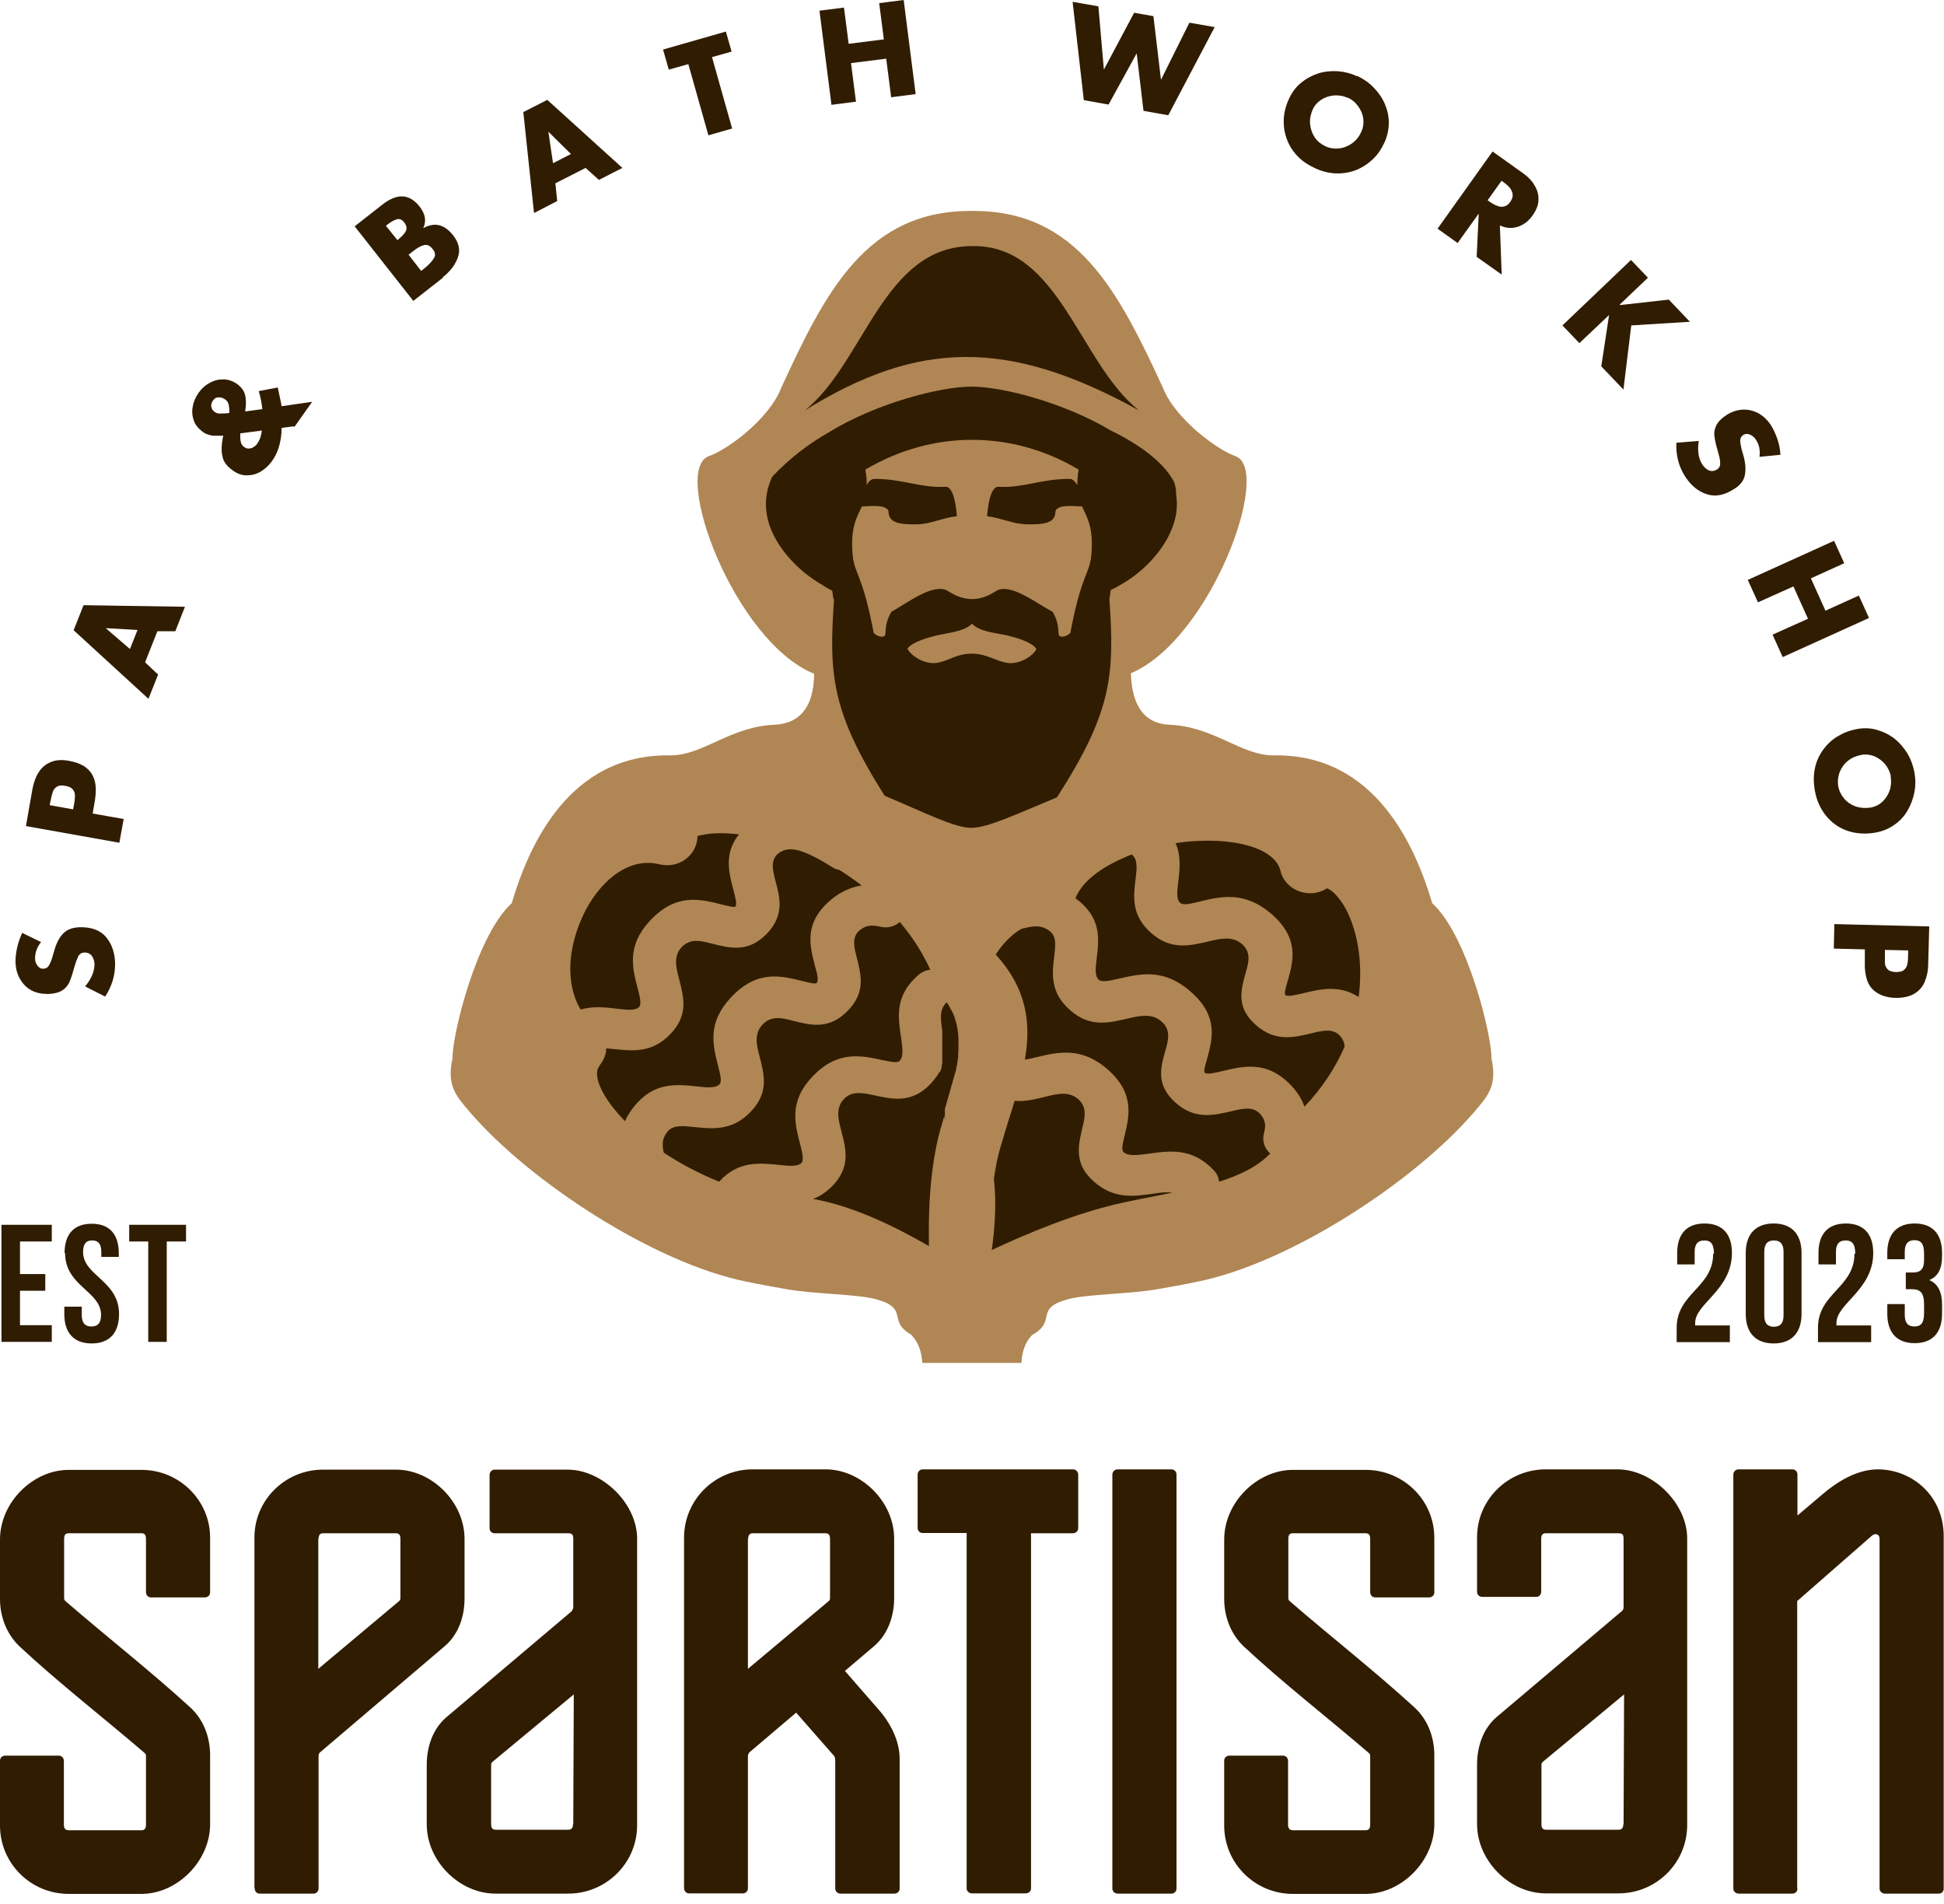
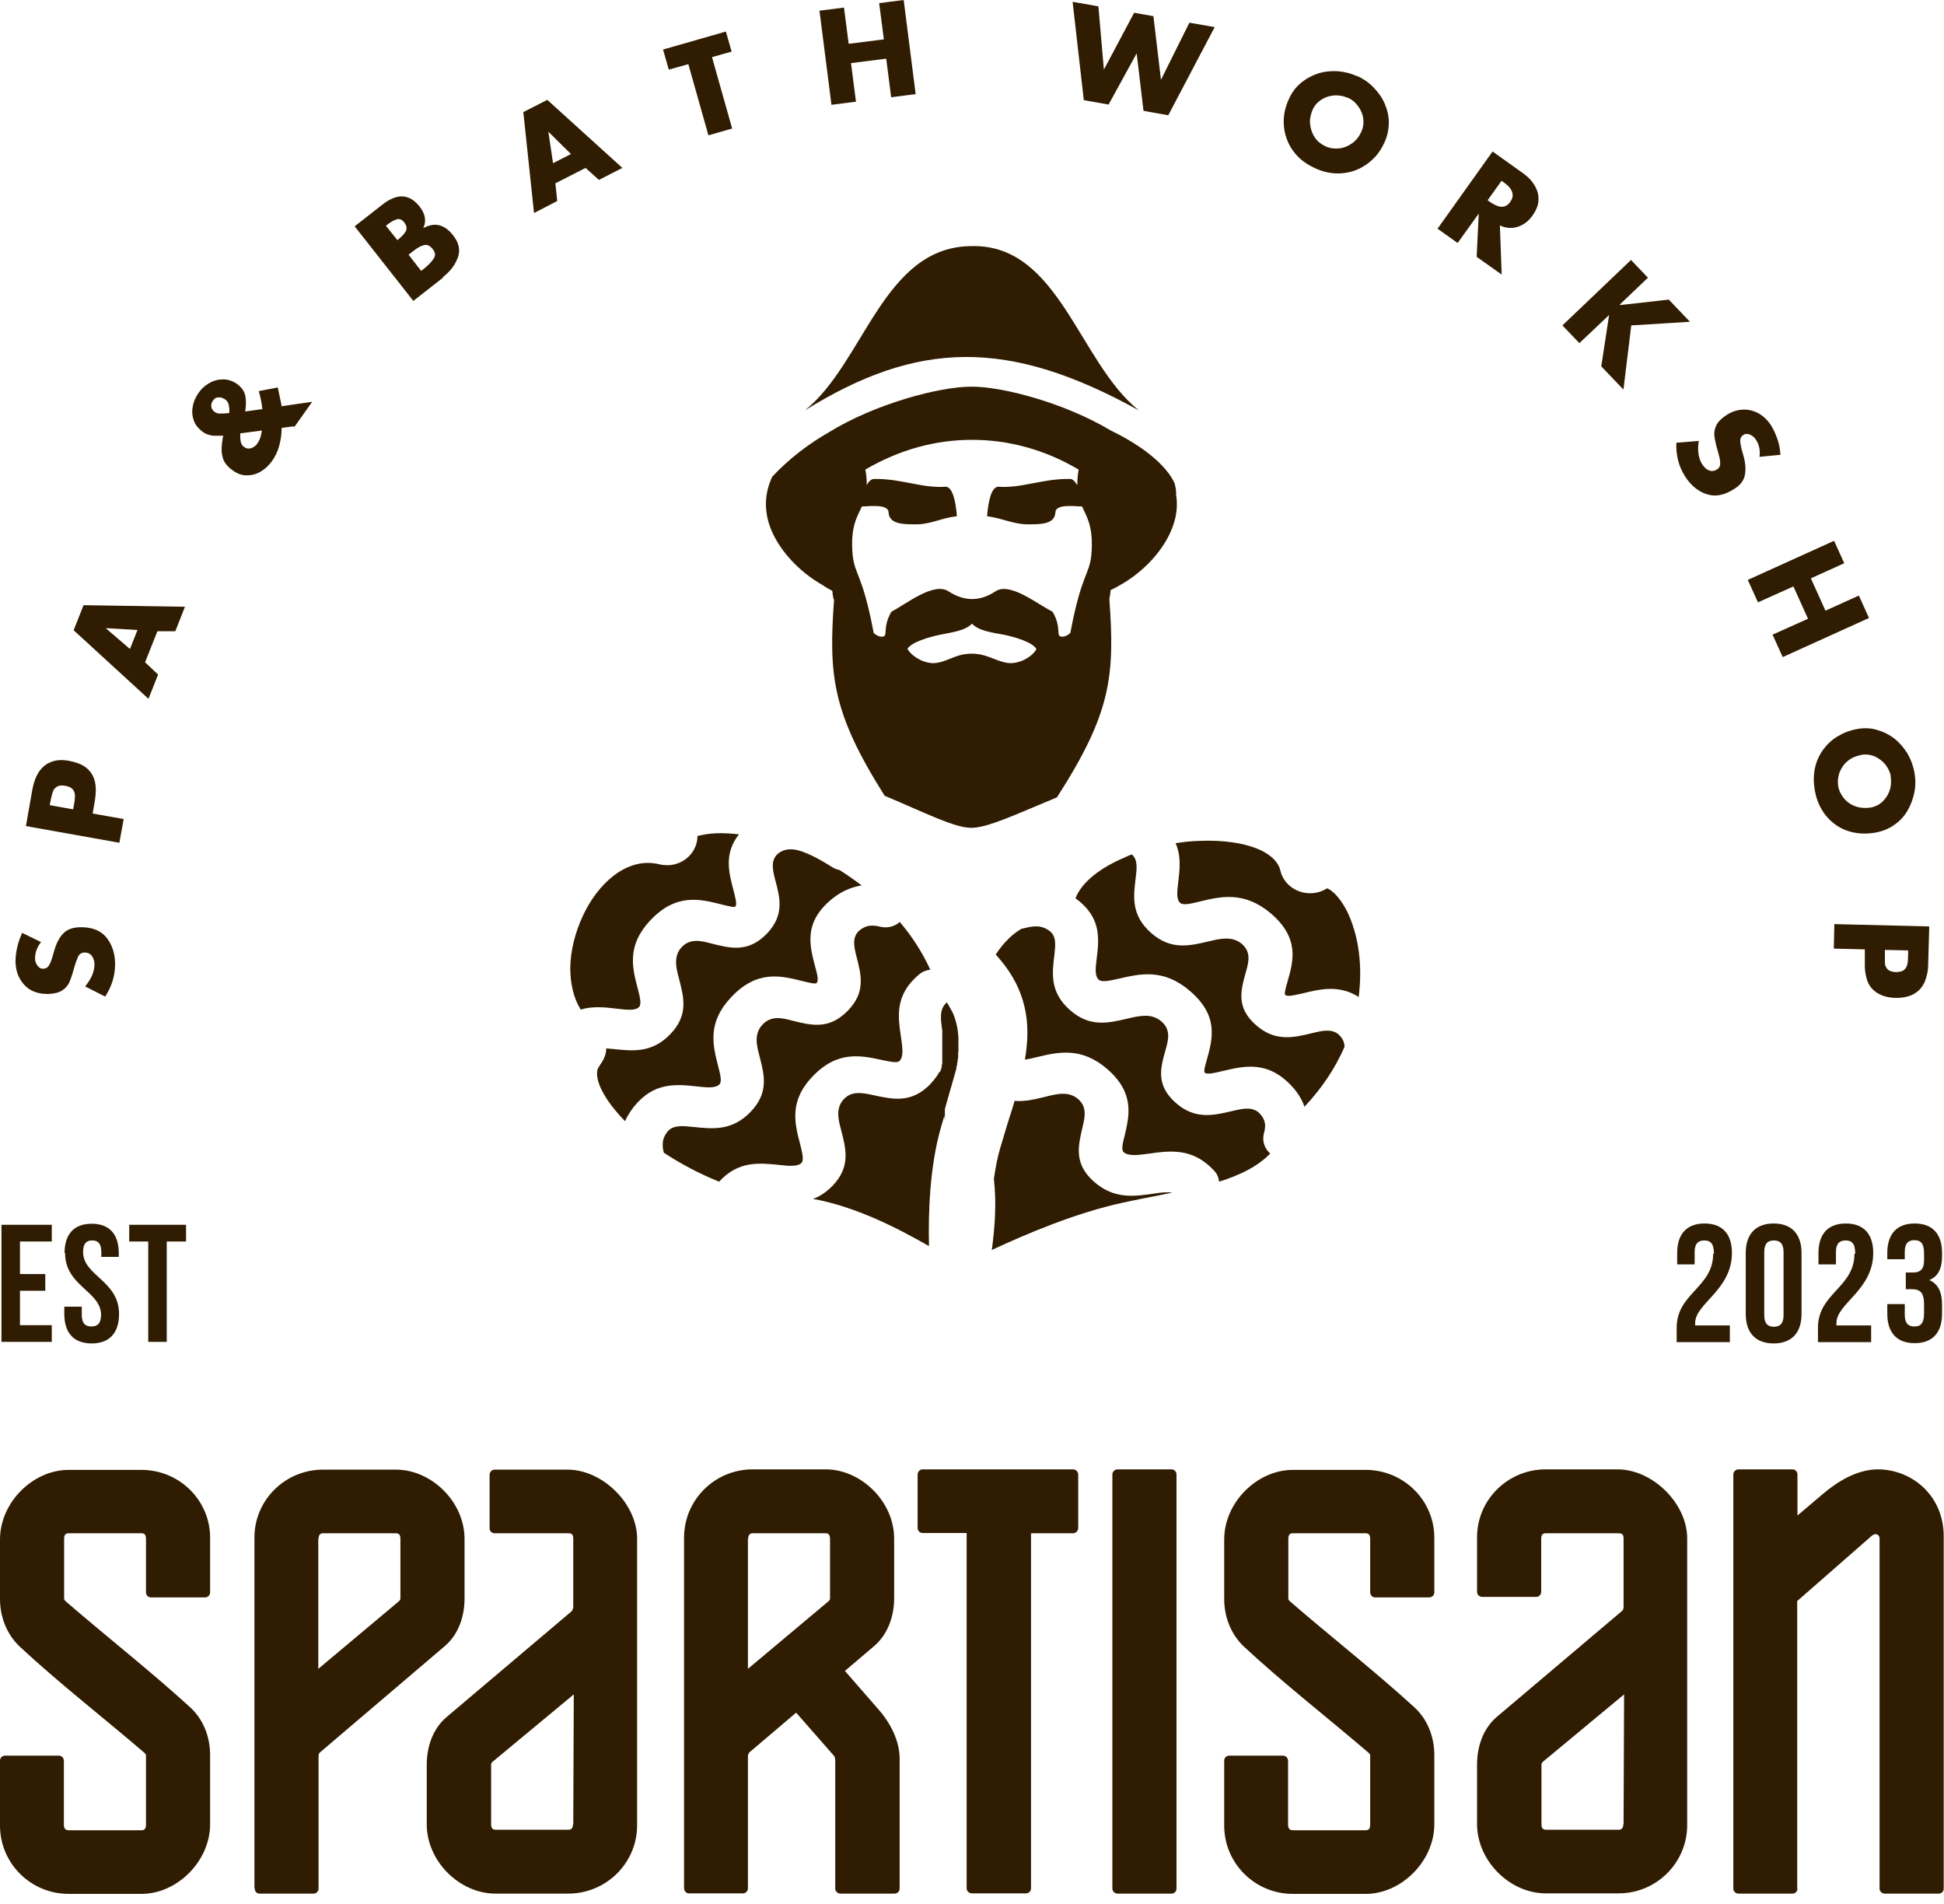
<svg xmlns="http://www.w3.org/2000/svg" width="144" height="141" viewBox="0 0 144 141" fill="none">
-   <path fill-rule="evenodd" clip-rule="evenodd" d="M67.509 98.869C68.05 99.41 68.262 100.124 68.32 100.935H75.658C75.716 100.124 75.909 99.429 76.45 98.869C78.342 97.826 76.566 96.919 79.076 96.224C80.447 95.837 83.711 95.837 85.757 95.471C86.646 95.316 87.631 95.142 88.731 94.91C95.528 93.54 104.701 87.553 109.142 82.417C110.262 81.123 110.919 80.37 110.475 78.362C110.513 76.701 108.698 69.247 106.091 66.891C104.875 62.797 101.94 55.846 94.409 55.942C91.918 55.981 89.948 53.779 86.511 53.664C84.367 53.509 83.826 51.655 83.769 49.859C89.677 47.368 94.312 34.72 91.493 33.774C90.237 33.349 87.051 31.051 86.144 28.715C82.822 21.531 79.771 15.564 72.008 15.622C64.226 15.564 61.175 21.531 57.873 28.715C56.966 31.07 53.799 33.349 52.524 33.774C49.686 34.739 54.359 47.484 60.306 49.898C60.287 51.675 59.746 53.49 57.487 53.664C54.05 53.779 52.08 55.981 49.589 55.942C42.058 55.846 39.123 62.778 37.906 66.891C35.3 69.247 33.484 76.682 33.523 78.362C33.079 80.37 33.735 81.123 34.855 82.417C39.297 87.553 48.469 93.54 55.266 94.91C56.367 95.142 57.371 95.316 58.24 95.471C60.268 95.837 63.531 95.837 64.922 96.224C67.413 96.919 65.655 97.826 67.548 98.869" fill="#B08654" />
  <path fill-rule="evenodd" clip-rule="evenodd" d="M142.523 93.331C142.523 94.026 142.214 94.238 141.712 94.238H141.171V95.474H141.635C142.253 95.474 142.523 95.764 142.523 96.575V97.251C142.523 98.023 142.253 98.236 141.809 98.236C141.365 98.236 141.094 98.004 141.094 97.386V96.575H139.8V97.289C139.8 98.68 140.496 99.471 141.828 99.471C143.16 99.471 143.856 98.68 143.856 97.289V96.613C143.856 95.725 143.585 95.088 142.909 94.798C143.566 94.528 143.856 93.949 143.856 93.022V92.79C143.856 91.4 143.16 90.608 141.828 90.608C140.496 90.608 139.8 91.4 139.8 92.79V93.253H141.094V92.693C141.094 92.076 141.365 91.844 141.809 91.844C142.253 91.844 142.523 92.056 142.523 92.829V93.311V93.331ZM137.367 92.848C137.367 95.358 134.664 95.764 134.664 98.332V99.394H138.603V98.158H136.035C136.035 98.158 136.035 98.042 136.035 97.965C136.035 96.536 138.758 95.532 138.758 92.79C138.758 91.4 138.062 90.608 136.73 90.608C135.398 90.608 134.702 91.4 134.702 92.79V93.64H135.996V92.713C135.996 92.095 136.267 91.863 136.711 91.863C137.155 91.863 137.425 92.076 137.425 92.848H137.367ZM129.315 97.309C129.315 98.699 130.049 99.491 131.381 99.491C132.714 99.491 133.447 98.699 133.447 97.309V92.79C133.447 91.4 132.714 90.608 131.381 90.608C130.049 90.608 129.315 91.4 129.315 92.79V97.309ZM130.686 92.713C130.686 92.095 130.956 91.863 131.4 91.863C131.845 91.863 132.115 92.095 132.115 92.713V97.405C132.115 98.023 131.845 98.255 131.4 98.255C130.956 98.255 130.686 98.023 130.686 97.405V92.713ZM126.901 92.848C126.901 95.358 124.198 95.764 124.198 98.332V99.394H128.137V98.158H125.569C125.569 98.158 125.569 98.042 125.569 97.965C125.569 96.536 128.291 95.532 128.291 92.79C128.291 91.4 127.596 90.608 126.264 90.608C124.931 90.608 124.236 91.4 124.236 92.79V93.64H125.53V92.713C125.53 92.095 125.8 91.863 126.245 91.863C126.689 91.863 126.959 92.076 126.959 92.848H126.901ZM9.552 91.94H10.981V99.375H12.352V91.94H13.781V90.704H9.571V91.94H9.552ZM4.821 92.79C4.821 95.262 7.486 95.609 7.486 97.386C7.486 98.004 7.216 98.236 6.771 98.236C6.327 98.236 6.057 98.004 6.057 97.386V96.768H4.763V97.309C4.763 98.699 5.458 99.491 6.791 99.491C8.123 99.491 8.818 98.699 8.818 97.309C8.818 94.837 6.154 94.489 6.154 92.713C6.154 92.095 6.405 91.863 6.829 91.863C7.254 91.863 7.505 92.095 7.505 92.713V93.08H8.799V92.809C8.799 91.419 8.123 90.627 6.791 90.627C5.458 90.627 4.782 91.419 4.782 92.809L4.821 92.79ZM1.48 91.94H3.836V90.704H0.109V99.375H3.836V98.139H1.48V95.59H3.354V94.354H1.48V91.94Z" fill="#301C00" />
  <path fill-rule="evenodd" clip-rule="evenodd" d="M141.38 70.386L139.623 70.348V70.656C139.623 70.946 139.623 71.178 139.623 71.352C139.642 71.525 139.719 71.68 139.835 71.796C139.951 71.912 140.144 71.97 140.415 71.989C140.685 71.989 140.897 71.95 141.033 71.835C141.168 71.719 141.245 71.583 141.284 71.41C141.322 71.236 141.342 71.004 141.342 70.695V70.386H141.38ZM135.877 68.436L142.906 68.61L142.828 71.41C142.828 71.931 142.713 72.375 142.558 72.742C142.384 73.128 142.114 73.418 141.766 73.611C141.419 73.804 140.975 73.901 140.453 73.901C140.048 73.901 139.681 73.823 139.391 73.708C139.102 73.592 138.851 73.418 138.657 73.206C138.464 72.993 138.329 72.723 138.252 72.414C138.175 72.105 138.117 71.738 138.136 71.352V70.309L135.838 70.251L135.877 68.416V68.436ZM140.067 57.526C140.009 57.178 139.855 56.869 139.642 56.599C139.411 56.328 139.14 56.135 138.831 56C138.522 55.884 138.194 55.846 137.885 55.904C137.499 55.981 137.151 56.116 136.881 56.348C136.591 56.579 136.398 56.869 136.263 57.197C136.147 57.526 136.108 57.873 136.166 58.221C136.224 58.568 136.379 58.877 136.611 59.148C136.842 59.418 137.132 59.611 137.479 59.727C137.827 59.843 138.194 59.862 138.58 59.804C138.889 59.746 139.179 59.611 139.43 59.379C139.681 59.148 139.855 58.877 139.971 58.549C140.086 58.221 140.106 57.873 140.048 57.526H140.067ZM141.805 57.197C141.902 57.699 141.902 58.182 141.805 58.684C141.708 59.167 141.535 59.63 141.284 60.055C141.033 60.48 140.704 60.828 140.299 61.098C139.893 61.388 139.449 61.561 138.928 61.658C138.387 61.755 137.846 61.755 137.344 61.658C136.842 61.561 136.379 61.368 135.973 61.079C135.568 60.789 135.239 60.441 134.969 59.997C134.699 59.553 134.525 59.07 134.428 58.53C134.332 57.97 134.332 57.448 134.428 56.946C134.525 56.444 134.718 56 135.008 55.575C135.297 55.17 135.645 54.822 136.089 54.552C136.533 54.281 137.016 54.088 137.557 53.992C138.059 53.895 138.561 53.914 139.024 54.05C139.507 54.185 139.932 54.397 140.318 54.687C140.704 54.996 141.013 55.363 141.284 55.788C141.535 56.212 141.708 56.676 141.805 57.178V57.197ZM134.139 42.83L135.22 45.225L137.692 44.105L138.445 45.766L132.053 48.662L131.3 47.001L133.926 45.823L132.845 43.429L130.219 44.607L129.466 42.946L135.857 40.05L136.611 41.71L134.139 42.83ZM131.918 33.677L130.335 33.832C130.393 33.349 130.315 32.924 130.064 32.557C129.968 32.403 129.813 32.268 129.639 32.19C129.466 32.113 129.292 32.113 129.137 32.21C128.983 32.306 128.906 32.441 128.906 32.615C128.906 32.789 128.944 33.001 129.002 33.252L129.137 33.716C129.292 34.257 129.33 34.739 129.253 35.164C129.176 35.589 128.906 35.937 128.462 36.207C127.747 36.67 127.091 36.806 126.473 36.612C125.816 36.419 125.275 35.975 124.831 35.299C124.348 34.546 124.136 33.716 124.175 32.789L125.835 32.654C125.719 33.388 125.816 33.967 126.106 34.411C126.241 34.604 126.395 34.759 126.588 34.836C126.782 34.913 126.975 34.894 127.168 34.778C127.361 34.662 127.438 34.488 127.419 34.257C127.419 34.025 127.342 33.755 127.245 33.407C127.11 32.963 127.033 32.596 126.994 32.306C126.955 32.017 127.013 31.727 127.148 31.476C127.284 31.206 127.535 30.974 127.882 30.742C128.268 30.491 128.674 30.356 129.099 30.337C129.504 30.317 129.891 30.414 130.257 30.607C130.624 30.819 130.933 31.109 131.184 31.495C131.377 31.804 131.532 32.152 131.667 32.538C131.802 32.924 131.86 33.31 131.879 33.658L131.918 33.677ZM120.004 22.593L123.615 22.188L125.179 23.829L120.834 24.099L120.255 28.85L118.613 27.131L119.193 23.327L116.991 25.412L115.736 24.099L120.815 19.252L122.07 20.566L119.984 22.555L120.004 22.593ZM111.217 13.401L110.194 14.83L110.329 14.927C110.522 15.062 110.715 15.178 110.889 15.236C111.063 15.313 111.237 15.332 111.41 15.294C111.584 15.255 111.739 15.139 111.874 14.946C112.009 14.753 112.067 14.579 112.048 14.386C112.028 14.212 111.951 14.058 111.835 13.903C111.719 13.768 111.546 13.614 111.353 13.479L111.217 13.382V13.401ZM111.102 16.703L111.237 20.334L109.383 19.021L109.537 15.815L107.973 17.997L106.486 16.935L110.561 11.219L112.782 12.803C113.168 13.073 113.477 13.382 113.67 13.73C113.882 14.077 113.979 14.425 113.959 14.811C113.959 15.197 113.786 15.583 113.515 15.97C113.322 16.24 113.11 16.452 112.839 16.607C112.588 16.761 112.299 16.858 112.009 16.877C111.719 16.897 111.41 16.839 111.121 16.703H111.102ZM99.805 7.241C99.477 7.087 99.148 7.048 98.801 7.068C98.453 7.106 98.144 7.203 97.855 7.396C97.565 7.589 97.372 7.821 97.237 8.11C97.082 8.477 97.005 8.825 97.044 9.192C97.082 9.559 97.198 9.887 97.391 10.177C97.584 10.466 97.855 10.679 98.183 10.833C98.511 10.988 98.859 11.026 99.206 10.988C99.554 10.949 99.882 10.814 100.172 10.601C100.462 10.389 100.693 10.099 100.848 9.732C100.983 9.443 101.022 9.134 100.983 8.786C100.944 8.458 100.809 8.149 100.597 7.859C100.384 7.57 100.133 7.357 99.805 7.222V7.241ZM100.519 5.619C100.983 5.832 101.388 6.102 101.736 6.469C102.084 6.817 102.373 7.222 102.566 7.666C102.759 8.11 102.875 8.574 102.875 9.076C102.875 9.559 102.779 10.041 102.566 10.524C102.335 11.026 102.045 11.47 101.659 11.818C101.292 12.165 100.867 12.436 100.404 12.61C99.94 12.783 99.457 12.861 98.936 12.841C98.434 12.822 97.913 12.687 97.41 12.455C96.908 12.223 96.464 11.934 96.117 11.567C95.769 11.2 95.499 10.794 95.325 10.312C95.151 9.848 95.074 9.366 95.093 8.844C95.113 8.323 95.248 7.821 95.48 7.319C95.692 6.855 95.981 6.45 96.368 6.141C96.735 5.832 97.159 5.6 97.623 5.446C98.086 5.291 98.569 5.252 99.071 5.272C99.573 5.31 100.056 5.426 100.5 5.639L100.519 5.619ZM81.364 0.483L81.769 5.156L84.009 0.946L85.438 1.197L85.998 5.909L88.103 1.68L89.976 2.008L86.539 8.535L84.704 8.207L84.202 3.978H84.183L82.117 7.743L80.282 7.415L79.452 0.135L81.325 0.463L81.364 0.483ZM62.864 3.244L65.471 2.916L65.124 0.232L66.939 0L67.827 6.971L66.012 7.203L65.645 4.345L63.038 4.673L63.405 7.531L61.59 7.763L60.702 0.792L62.517 0.56L62.864 3.244ZM52.746 4.248L54.233 9.52L52.475 10.022L50.988 4.75L49.54 5.156L49.115 3.669L53.769 2.337L54.194 3.823L52.746 4.229V4.248ZM42.299 11.412L40.619 9.752L40.966 12.088L42.318 11.393L42.299 11.412ZM43.38 12.436L41.14 13.575L41.275 14.888L39.557 15.777L38.765 8.303L40.541 7.396L46.103 12.436L44.365 13.324L43.4 12.455L43.38 12.436ZM28.588 16.723L29.438 17.785L29.593 17.65C29.824 17.457 29.979 17.283 30.075 17.09C30.153 16.916 30.114 16.703 29.959 16.491C29.786 16.259 29.593 16.182 29.399 16.24C29.206 16.298 28.975 16.414 28.704 16.626L28.608 16.703L28.588 16.723ZM32.837 20.546L30.616 22.284L26.271 16.761L28.318 15.159C29.419 14.29 30.326 14.348 31.079 15.294C31.504 15.835 31.601 16.375 31.35 16.897C31.775 16.665 32.18 16.588 32.547 16.684C32.914 16.781 33.261 17.032 33.571 17.437C33.995 17.978 34.111 18.519 33.918 19.059C33.725 19.6 33.358 20.102 32.779 20.546H32.837ZM30.268 18.866L31.195 20.063L31.369 19.928C31.717 19.658 31.968 19.388 32.122 19.156C32.277 18.924 32.257 18.692 32.045 18.441C31.852 18.19 31.64 18.094 31.408 18.152C31.176 18.21 30.925 18.345 30.635 18.577L30.384 18.77L30.23 18.886L30.268 18.866ZM21.753 31.572L20.864 31.688C20.845 32.692 20.613 33.503 20.15 34.141C19.918 34.469 19.628 34.739 19.3 34.932C18.972 35.126 18.624 35.203 18.257 35.203C17.89 35.203 17.543 35.068 17.215 34.816C16.809 34.527 16.558 34.199 16.481 33.812C16.384 33.426 16.404 32.982 16.5 32.441L16.539 32.268H16.288C16.095 32.268 15.94 32.268 15.824 32.268C15.708 32.268 15.573 32.229 15.438 32.19C15.284 32.152 15.148 32.075 15.013 31.978C14.704 31.746 14.473 31.476 14.357 31.148C14.241 30.819 14.202 30.472 14.28 30.105C14.337 29.738 14.492 29.41 14.704 29.101C14.917 28.792 15.187 28.541 15.515 28.367C15.844 28.174 16.172 28.096 16.539 28.096C16.886 28.096 17.234 28.212 17.543 28.425C17.871 28.657 18.084 28.946 18.161 29.274C18.238 29.603 18.238 30.008 18.161 30.472L19.435 30.298C19.377 29.776 19.281 29.332 19.165 28.965L20.575 28.695L20.845 29.97V30.085L23.124 29.757L21.811 31.611L21.753 31.572ZM16.983 30.588C17.002 30.375 16.983 30.182 16.944 29.989C16.906 29.796 16.809 29.661 16.655 29.564C16.5 29.468 16.346 29.41 16.172 29.429C15.998 29.429 15.863 29.526 15.766 29.68C15.67 29.815 15.631 29.95 15.65 30.105C15.67 30.259 15.747 30.395 15.882 30.491C15.998 30.588 16.133 30.626 16.288 30.626C16.442 30.626 16.655 30.626 16.964 30.588H16.983ZM19.416 31.881L17.794 32.094C17.794 32.325 17.794 32.538 17.833 32.712C17.871 32.886 17.948 33.021 18.103 33.117C18.219 33.194 18.335 33.233 18.451 33.214C18.566 33.214 18.682 33.175 18.798 33.098C18.914 33.021 19.011 32.943 19.068 32.828C19.262 32.557 19.358 32.248 19.397 31.862L19.416 31.881ZM10.186 46.654L7.83 46.519L9.626 48.063L10.186 46.654ZM11.673 46.712L10.746 49.048L11.711 49.956L10.997 51.752L5.455 46.673L6.188 44.819L13.7 44.935L12.986 46.75H11.673V46.712ZM3.697 59.63L5.416 59.939L5.474 59.63C5.532 59.341 5.551 59.109 5.551 58.935C5.551 58.761 5.513 58.607 5.397 58.472C5.3 58.337 5.107 58.24 4.856 58.201C4.586 58.143 4.373 58.163 4.219 58.259C4.064 58.356 3.968 58.472 3.91 58.645C3.852 58.819 3.794 59.051 3.736 59.341L3.678 59.65L3.697 59.63ZM8.834 62.411L1.921 61.175L2.404 58.433C2.5 57.931 2.655 57.506 2.886 57.159C3.118 56.811 3.427 56.56 3.794 56.425C4.18 56.27 4.624 56.251 5.126 56.348C5.532 56.425 5.879 56.541 6.15 56.695C6.42 56.85 6.633 57.062 6.787 57.294C6.942 57.545 7.038 57.815 7.077 58.143C7.115 58.472 7.096 58.819 7.038 59.225L6.864 60.248L9.162 60.654L8.834 62.45V62.411ZM1.612 69.073L3.041 69.768C2.732 70.154 2.597 70.56 2.597 70.985C2.597 71.178 2.655 71.352 2.771 71.506C2.886 71.661 3.022 71.757 3.215 71.738C3.388 71.738 3.524 71.661 3.62 71.506C3.717 71.352 3.794 71.159 3.871 70.908L4.006 70.444C4.161 69.884 4.373 69.459 4.663 69.15C4.953 68.841 5.358 68.687 5.899 68.668C6.748 68.648 7.386 68.88 7.811 69.343C8.255 69.846 8.506 70.521 8.525 71.313C8.544 72.201 8.293 73.032 7.791 73.804L6.304 73.051C6.768 72.491 6.999 71.95 6.999 71.41C6.999 71.178 6.922 70.966 6.806 70.792C6.671 70.618 6.497 70.541 6.266 70.541C6.034 70.541 5.879 70.656 5.783 70.85C5.686 71.062 5.59 71.332 5.493 71.661C5.377 72.105 5.262 72.452 5.146 72.723C5.03 72.993 4.837 73.206 4.586 73.36C4.335 73.514 4.006 73.592 3.562 73.611C3.099 73.611 2.674 73.534 2.326 73.341C1.959 73.148 1.689 72.858 1.477 72.491C1.264 72.124 1.168 71.719 1.148 71.255C1.148 70.888 1.187 70.521 1.284 70.116C1.38 69.71 1.515 69.363 1.67 69.034L1.612 69.073Z" fill="#301C00" />
  <path fill-rule="evenodd" clip-rule="evenodd" d="M10.814 117.893V113.954C10.814 113.741 10.756 113.548 10.486 113.548H5.079C4.808 113.548 4.75 113.741 4.75 113.954V118.337C4.75 118.472 4.77 118.492 4.866 118.588C7.879 121.195 11.161 123.763 14.097 126.448C15.081 127.355 15.564 128.649 15.564 129.981V135.099C15.564 137.821 13.131 140.255 10.486 140.255H5.079C2.279 140.255 0 137.995 0 135.195V130.387C0 130.175 0.174 130.02 0.367 130.02H4.364C4.577 130.02 4.731 130.194 4.731 130.406V135.137C4.731 135.35 4.808 135.543 5.079 135.543H10.486C10.756 135.543 10.814 135.35 10.814 135.137V130.059C10.814 129.924 10.794 129.904 10.698 129.808C7.705 127.239 4.326 124.613 1.468 121.948C0.502 121.041 0 119.747 0 118.415V114.012C0 111.25 2.452 108.856 5.079 108.856H10.486C13.286 108.856 15.583 111.115 15.564 113.915V117.932C15.564 118.144 15.39 118.299 15.178 118.299H11.181C10.968 118.299 10.814 118.125 10.814 117.912M18.866 139.83C18.866 140.061 19.001 140.235 19.233 140.235H23.23C23.443 140.235 23.597 140.061 23.597 139.849V130.078C23.597 129.885 23.655 129.808 23.713 129.769L32.943 121.91C33.967 121.041 34.411 119.708 34.411 118.376V113.973C34.411 111.212 31.959 108.837 29.332 108.837H23.925C21.125 108.837 18.828 111.096 18.847 113.896V139.83H18.866ZM23.597 113.954C23.597 113.741 23.674 113.548 23.925 113.548H29.332C29.603 113.548 29.661 113.741 29.661 113.954V118.337C29.661 118.472 29.641 118.492 29.545 118.588L23.578 123.59V113.973L23.597 113.954ZM42.464 113.954C42.464 113.626 42.367 113.548 42.039 113.548H36.632C36.419 113.548 36.265 113.375 36.265 113.181V109.223C36.265 109.01 36.439 108.837 36.632 108.837H42.039C44.626 108.837 47.194 111.347 47.194 113.954V135.176C47.194 137.976 44.897 140.235 42.097 140.235H36.69C34.063 140.235 31.611 137.86 31.611 135.099V130.696C31.611 129.364 32.055 128.031 33.079 127.162L42.348 119.322C42.348 119.322 42.464 119.148 42.464 119.032V113.954ZM42.444 135.099C42.444 135.311 42.367 135.504 42.116 135.504H36.709C36.439 135.504 36.38 135.311 36.38 135.099V130.715C36.38 130.58 36.4 130.561 36.497 130.464L42.502 125.482L42.464 135.079L42.444 135.099ZM62.604 123.764L65.095 126.621C65.964 127.606 66.64 128.939 66.64 130.232V139.868C66.64 140.081 66.466 140.235 66.254 140.235H62.257C62.044 140.235 61.87 140.061 61.87 139.868V130.368C61.87 130.136 61.793 130.039 61.716 129.962L58.974 126.834L55.517 129.769C55.517 129.769 55.401 129.885 55.401 130.078V139.849C55.401 140.061 55.228 140.216 55.035 140.216H51.037C50.806 140.216 50.67 140.023 50.67 139.81V113.877C50.67 111.077 52.949 108.817 55.749 108.817H61.156C63.782 108.817 66.234 111.192 66.234 113.954V118.357C66.234 119.689 65.771 121.021 64.767 121.89L62.585 123.744L62.604 123.764ZM55.421 113.954C55.421 113.741 55.498 113.548 55.749 113.548H61.156C61.426 113.548 61.484 113.741 61.484 113.954V118.337C61.484 118.472 61.465 118.492 61.368 118.588L55.401 123.59V113.973L55.421 113.954ZM87.148 139.868C87.148 140.081 86.974 140.235 86.781 140.235H82.783C82.571 140.235 82.397 140.061 82.397 139.868V109.204C82.397 108.991 82.571 108.817 82.783 108.817H86.781C86.993 108.817 87.148 108.991 87.148 109.204V139.868ZM101.495 117.893V113.954C101.495 113.741 101.437 113.548 101.167 113.548H95.76C95.49 113.548 95.432 113.741 95.432 113.954V118.337C95.432 118.472 95.451 118.492 95.548 118.588C98.56 121.195 101.843 123.763 104.778 126.448C105.763 127.355 106.246 128.649 106.246 129.981V135.099C106.246 137.821 103.812 140.255 101.167 140.255H95.76C92.96 140.255 90.681 137.995 90.681 135.195V130.387C90.681 130.175 90.855 130.02 91.048 130.02H95.046C95.258 130.02 95.412 130.194 95.412 130.406V135.137C95.412 135.35 95.49 135.543 95.76 135.543H101.167C101.437 135.543 101.495 135.35 101.495 135.137V130.059C101.495 129.924 101.476 129.904 101.379 129.808C98.386 127.239 95.007 124.613 92.149 121.948C91.183 121.041 90.681 119.747 90.681 118.415V114.012C90.681 111.25 93.134 108.856 95.76 108.856H101.167C103.967 108.856 106.265 111.115 106.246 113.915V117.932C106.246 118.144 106.072 118.299 105.859 118.299H101.862C101.649 118.299 101.495 118.125 101.495 117.912V117.893ZM114.163 117.893V113.954C114.163 113.741 114.221 113.548 114.491 113.548H119.84C120.168 113.548 120.265 113.626 120.265 113.954V119.013C120.265 119.129 120.226 119.245 120.149 119.303L110.88 127.143C109.857 128.012 109.412 129.344 109.412 130.677V135.079C109.412 137.841 111.865 140.216 114.491 140.216H119.898C122.698 140.216 124.977 137.957 124.977 135.157V113.935C124.977 111.328 122.408 108.817 119.821 108.817H114.491C111.691 108.817 109.393 111.077 109.412 113.877V117.893C109.412 118.106 109.586 118.26 109.799 118.26H113.796C114.008 118.26 114.163 118.086 114.163 117.874V117.893ZM120.246 135.099C120.246 135.311 120.168 135.504 119.917 135.504H114.51C114.24 135.504 114.182 135.311 114.182 135.099V130.715C114.182 130.58 114.201 130.561 114.298 130.464L120.303 125.482L120.265 135.079L120.246 135.099ZM133.145 139.868C133.145 140.081 132.971 140.235 132.778 140.235H128.781C128.568 140.235 128.395 140.061 128.395 139.868V109.204C128.395 108.991 128.568 108.817 128.781 108.817H132.778C132.99 108.817 133.145 108.991 133.145 109.204V112.235L135.037 110.632C136.408 109.474 137.799 108.798 139.189 108.817C141.738 108.875 143.978 110.845 143.978 113.761V139.868C143.978 140.081 143.823 140.235 143.611 140.235H139.614C139.401 140.235 139.228 140.061 139.228 139.868V113.954C139.228 113.626 138.918 113.51 138.667 113.722L133.126 118.569V139.868H133.145ZM76.372 113.529V139.849C76.372 140.061 76.199 140.216 75.986 140.216H71.989C71.776 140.216 71.603 140.042 71.603 139.849V113.529H68.339C68.127 113.529 67.972 113.355 67.972 113.162V109.204C67.972 108.991 68.146 108.817 68.339 108.817H79.481C79.694 108.817 79.868 108.991 79.868 109.204V113.162C79.868 113.375 79.694 113.548 79.481 113.548H76.353L76.372 113.529Z" fill="#301C00" />
-   <path fill-rule="evenodd" clip-rule="evenodd" d="M67.21 48.06C67.5 47.558 68.832 47.172 69.585 47.017C70.493 46.824 71.478 46.728 71.999 46.187C72.501 46.728 73.505 46.844 74.413 47.017C75.166 47.172 76.479 47.558 76.769 48.06C76.556 48.562 75.494 49.257 74.567 49.084C73.621 48.91 73.138 48.427 71.999 48.408C70.841 48.408 70.377 48.91 69.431 49.084C68.504 49.257 67.461 48.543 67.23 48.06M79.279 46.901C80.11 42.46 80.708 42.576 80.843 41.07C81.017 39.042 80.515 38.308 80.148 37.497C79.994 37.555 78.198 37.227 78.178 37.941C78.14 38.849 77.039 38.83 76.112 38.83C75.07 38.83 74.22 38.366 73.119 38.231C73.158 37.652 73.332 36.011 73.969 36.049C75.726 36.165 77.252 35.431 79.279 35.47C79.472 35.47 79.646 35.682 79.801 35.933C79.801 35.605 79.82 35.238 79.897 34.775C77.387 33.288 74.703 32.573 71.999 32.573C69.315 32.573 66.631 33.288 64.101 34.775C64.178 35.219 64.217 35.605 64.198 35.933C64.333 35.663 64.526 35.489 64.719 35.47C66.747 35.431 68.253 36.165 70.03 36.049C70.667 36.011 70.841 37.652 70.879 38.231C69.778 38.347 68.929 38.83 67.886 38.83C66.978 38.83 65.859 38.849 65.82 37.941C65.801 37.227 63.985 37.555 63.85 37.497C63.483 38.289 62.981 39.023 63.155 41.05C63.29 42.576 63.889 42.46 64.719 46.882C64.912 47.056 65.125 47.153 65.318 47.153C65.859 47.153 65.299 46.554 66.032 45.299C67.172 44.7 69.18 43.078 70.261 43.793C71.42 44.546 72.579 44.565 73.737 43.793C74.819 43.078 76.827 44.739 77.966 45.299C78.7 46.554 78.14 47.153 78.681 47.153C78.874 47.153 79.086 47.056 79.279 46.882V46.901ZM100.636 73.878C100.791 72.7 100.791 71.561 100.656 70.518C100.579 69.919 100.463 69.359 100.308 68.857C99.98 67.718 99.478 66.811 98.918 66.231C98.686 65.999 98.474 65.845 98.3 65.787C97.315 66.424 95.963 66.212 95.23 65.285C95.037 65.034 94.901 64.764 94.843 64.474C94.689 63.837 94.168 63.354 93.434 62.987C92.256 62.427 90.595 62.195 88.819 62.273C88.239 62.292 87.66 62.35 87.081 62.446C87.505 63.393 87.39 64.397 87.274 65.362C87.197 65.999 87.119 66.617 87.428 66.868C87.641 67.061 88.22 66.926 88.838 66.772C90.421 66.386 92.14 65.98 94.11 67.621C96.292 69.475 95.809 71.175 95.365 72.719C95.23 73.183 95.114 73.608 95.21 73.685C95.384 73.84 95.925 73.685 96.485 73.569C97.817 73.241 99.208 72.913 100.656 73.84L100.636 73.878ZM96.62 81.969C97.972 80.54 98.937 79.034 99.594 77.528C99.594 77.238 99.478 76.948 99.246 76.697C98.725 76.137 97.952 76.331 97.219 76.504C95.809 76.852 94.457 77.161 93.047 75.925C91.541 74.612 91.908 73.337 92.294 71.966C92.487 71.271 92.7 70.518 91.985 69.9C91.271 69.302 90.383 69.514 89.572 69.707C88.104 70.055 86.733 70.383 85.265 69.089C83.779 67.776 83.952 66.405 84.126 65.015C84.203 64.339 84.3 63.663 83.837 63.277C83.663 63.335 83.489 63.412 83.334 63.489C81.558 64.242 80.148 65.285 79.665 66.521C81.597 67.93 81.423 69.495 81.23 71.04C81.152 71.677 81.075 72.295 81.403 72.565C81.635 72.758 82.214 72.623 82.832 72.488C84.416 72.121 86.154 71.696 88.104 73.357C90.305 75.21 89.823 76.929 89.398 78.474C89.263 78.937 89.147 79.362 89.243 79.439C89.417 79.594 89.977 79.459 90.537 79.324C92.178 78.937 93.916 78.513 95.712 80.463C96.137 80.926 96.446 81.428 96.62 81.95V81.969ZM75.166 81.506C75.012 82.008 74.857 82.529 74.683 83.05C74.49 83.707 74.278 84.364 74.085 85.04C73.872 85.754 73.737 86.526 73.621 87.299C73.834 89.153 73.679 91.006 73.467 92.57C76.074 91.354 79.723 89.809 83.219 89.056C84.03 88.882 84.879 88.708 85.71 88.554C86.096 88.477 86.463 88.4 86.83 88.322C86.405 88.264 85.922 88.322 85.439 88.4C83.972 88.612 82.523 88.805 81.056 87.531C79.53 86.198 79.859 84.885 80.187 83.475C80.361 82.761 80.534 81.988 79.878 81.409C79.183 80.791 78.294 81.004 77.464 81.216C76.672 81.409 75.9 81.602 75.127 81.525L75.166 81.506ZM75.707 68.761C75.012 69.147 74.336 69.804 73.757 70.692C76.074 73.222 76.383 75.77 75.919 78.474C76.17 78.435 76.46 78.377 76.75 78.3C78.352 77.914 80.11 77.489 82.06 79.208C84.049 80.965 83.663 82.606 83.296 84.151C83.161 84.673 83.045 85.175 83.238 85.329C83.585 85.638 84.3 85.541 85.034 85.445C86.675 85.213 88.336 84.981 89.919 86.681C90.151 86.913 90.267 87.202 90.305 87.511C91.831 87.028 93.144 86.41 94.09 85.426C93.665 85.059 93.472 84.48 93.627 83.919C93.704 83.63 93.743 83.359 93.685 83.128C93.646 82.915 93.53 82.703 93.337 82.49C92.816 81.911 92.024 82.104 91.29 82.278C89.881 82.606 88.529 82.935 87.1 81.68C85.594 80.347 85.961 79.092 86.347 77.721C86.54 77.026 86.752 76.253 86.019 75.635C85.304 75.017 84.397 75.23 83.566 75.423C82.099 75.77 80.728 76.099 79.26 74.805C77.773 73.492 77.927 72.121 78.101 70.731C78.178 70.035 78.275 69.321 77.734 68.935C77.445 68.722 77.155 68.626 76.885 68.606C76.576 68.587 76.228 68.645 75.861 68.742C75.803 68.742 75.745 68.78 75.688 68.78L75.707 68.761ZM54.755 61.79C53.732 61.674 52.843 61.674 52.148 61.809L51.665 61.906C51.665 62.871 50.99 63.76 49.966 64.01C49.58 64.107 49.194 64.088 48.846 64.01C47.63 63.702 46.452 64.088 45.467 64.841C44.54 65.555 43.748 66.598 43.188 67.795C42.609 69.031 42.261 70.383 42.242 71.677C42.242 72.816 42.474 73.897 43.014 74.766C43.903 74.496 44.83 74.593 45.757 74.708C46.413 74.786 47.07 74.863 47.34 74.573C47.533 74.361 47.398 73.82 47.243 73.222C46.838 71.696 46.413 70.055 48.132 68.201C50.063 66.115 51.859 66.579 53.461 66.984C53.944 67.1 54.388 67.216 54.465 67.139C54.62 66.984 54.465 66.463 54.33 65.922C53.983 64.609 53.616 63.219 54.736 61.79H54.755ZM49.174 85.368C50.41 86.179 51.781 86.913 53.268 87.511C54.697 85.947 56.242 86.121 57.767 86.275C58.424 86.353 59.081 86.41 59.37 86.121C59.563 85.908 59.428 85.348 59.274 84.75C58.868 83.205 58.424 81.544 60.22 79.691C62.054 77.779 63.792 78.165 65.395 78.513C65.955 78.628 66.477 78.744 66.631 78.57C66.959 78.242 66.843 77.547 66.747 76.852C66.515 75.288 66.264 73.704 68.06 72.179C68.311 71.966 68.601 71.85 68.91 71.812C68.311 70.499 67.538 69.321 66.65 68.278C66.264 68.626 65.723 68.761 65.183 68.626C64.893 68.548 64.603 68.529 64.352 68.568C64.14 68.606 63.908 68.703 63.676 68.896C63.078 69.398 63.271 70.151 63.445 70.846C63.792 72.198 64.14 73.473 62.807 74.844C61.417 76.273 60.104 75.944 58.656 75.577C57.922 75.384 57.13 75.191 56.474 75.886C55.837 76.582 56.049 77.431 56.261 78.223C56.628 79.633 56.956 80.926 55.605 82.336C54.234 83.765 52.805 83.611 51.337 83.456C50.603 83.379 49.85 83.302 49.445 83.804C49.232 84.074 49.117 84.344 49.097 84.615C49.078 84.846 49.097 85.097 49.174 85.368ZM70.995 74.631C70.995 74.631 70.918 74.477 70.879 74.419L70.995 74.631ZM71.092 74.844C71.092 74.844 71.034 74.689 70.995 74.631L71.092 74.844ZM69.991 82.993V82.954V82.935V82.896V82.877V82.838V82.819V82.799V82.761V82.722V82.703V82.684V82.645V82.606V82.587V82.568V82.529V82.49V82.471V82.433V82.394V82.375V82.355V82.317V82.297V82.278V82.24V82.201V82.181V82.162V82.124L70.03 81.988L70.068 81.853L70.107 81.718L70.145 81.583L70.184 81.448L70.223 81.313L70.261 81.177L70.3 81.042L70.338 80.907L70.377 80.772L70.416 80.637L70.454 80.501L70.493 80.366L70.532 80.231L70.57 80.096L70.609 79.961L70.647 79.826L70.686 79.691L70.725 79.555L70.763 79.42L70.802 79.285L70.841 79.15V79.015L70.898 78.879V78.744L70.937 78.609V78.474L70.976 78.339V78.204V78.068V77.953L70.995 77.837V77.721V77.605V77.489V77.373V77.257V77.141C70.995 77.064 70.995 76.987 70.995 76.91C70.976 76.311 70.86 75.732 70.647 75.172C70.647 75.172 70.59 75.017 70.551 74.96C70.512 74.882 70.474 74.805 70.435 74.747C70.338 74.573 70.242 74.38 70.107 74.206L70.088 74.264V74.284C69.566 74.747 69.682 75.539 69.798 76.311V76.369V76.427V76.466V76.485V76.524V76.562V76.62V76.678V76.736V76.794V76.852V76.91V76.968V77.006V77.026V77.064V77.122V77.18V77.238V77.277V77.296V77.335V77.354V77.393V77.489V77.547V77.605V77.663V77.721V77.779V77.875V77.933V77.991V78.049V78.107V78.146V78.165V78.204V78.242V78.3V78.358V78.416V78.474V78.532V78.59V78.648V78.686V78.706V78.744V78.802L69.759 78.86V78.918V78.976V79.015H69.74V79.073V79.111L69.721 79.13V79.169H69.701V79.227H69.682V79.285H69.663V79.343H69.624V79.382H69.585V79.42L69.547 79.439L69.508 79.497L69.489 79.555L69.45 79.613L69.412 79.671C69.276 79.864 69.122 80.057 68.929 80.27C67.538 81.718 66.168 81.428 64.681 81.1C63.928 80.946 63.117 80.753 62.518 81.39C61.881 82.046 62.093 82.896 62.305 83.688C62.672 85.097 63.02 86.41 61.668 87.82C61.185 88.303 60.722 88.612 60.22 88.786C63.425 89.365 66.515 90.968 68.813 92.281C68.755 89.77 68.871 86.43 69.682 83.553C69.778 83.244 69.856 82.935 69.952 82.626L69.991 82.993ZM44.424 78.918C44.308 79.053 44.25 79.208 44.231 79.362C44.173 79.922 44.463 80.656 45.003 81.467C45.351 81.988 45.795 82.51 46.297 83.031C46.452 82.684 46.664 82.336 46.934 81.988C48.421 80.115 50.063 80.289 51.685 80.463C52.341 80.54 52.998 80.598 53.288 80.308C53.5 80.096 53.345 79.536 53.191 78.937C52.805 77.412 52.38 75.77 54.118 73.897C56.068 71.793 57.845 72.256 59.467 72.662C59.95 72.777 60.394 72.893 60.49 72.797C60.664 72.623 60.529 72.102 60.374 71.561C59.969 69.997 59.525 68.336 61.572 66.617C62.267 66.038 63.02 65.71 63.792 65.575H63.831C63.29 65.169 62.75 64.783 62.19 64.435C62.016 64.397 61.842 64.339 61.688 64.242C60.915 63.76 59.988 63.219 59.177 62.987C58.617 62.833 58.077 62.852 57.632 63.219C57.053 63.721 57.246 64.455 57.42 65.15C57.787 66.501 58.115 67.776 56.802 69.147C55.412 70.576 54.099 70.228 52.65 69.862C51.916 69.668 51.125 69.475 50.487 70.151C49.87 70.827 50.082 71.677 50.294 72.468C50.661 73.878 51.009 75.172 49.657 76.582C48.286 78.01 46.857 77.837 45.39 77.682C45.235 77.682 45.061 77.644 44.907 77.644C44.907 78.068 44.733 78.474 44.463 78.841L44.424 78.899V78.918ZM84.358 30.391C79.897 26.819 78.449 18.09 71.999 18.226C65.414 18.226 64.043 26.857 59.621 30.391C67.963 25.216 74.664 25.023 84.358 30.391ZM61.784 44.372C61.379 49.972 61.61 52.733 65.53 58.932C68.562 60.206 70.705 61.307 71.941 61.307C73.177 61.307 75.301 60.284 78.294 59.048C82.33 52.772 82.581 50.049 82.176 44.372C82.214 44.14 82.253 43.928 82.272 43.696C82.523 43.58 82.755 43.464 82.968 43.329C84.647 42.402 86.289 40.722 86.907 38.888C87.177 38.115 87.235 37.362 87.119 36.648C87.119 36.59 87.119 36.532 87.119 36.474C87.119 36.242 87.061 36.011 87.003 35.779C86.385 34.446 84.667 33.037 82.272 31.878C78.854 29.831 74.22 28.615 71.941 28.634C69.624 28.634 64.835 29.889 61.398 32.013C59.911 32.863 58.482 33.944 57.208 35.296C56.686 36.397 56.57 37.594 56.995 38.888C57.632 40.742 59.254 42.383 60.934 43.329C61.147 43.484 61.398 43.619 61.649 43.754C61.668 43.966 61.707 44.179 61.745 44.391L61.784 44.372Z" fill="#301C00" />
+   <path fill-rule="evenodd" clip-rule="evenodd" d="M67.21 48.06C67.5 47.558 68.832 47.172 69.585 47.017C70.493 46.824 71.478 46.728 71.999 46.187C72.501 46.728 73.505 46.844 74.413 47.017C75.166 47.172 76.479 47.558 76.769 48.06C76.556 48.562 75.494 49.257 74.567 49.084C73.621 48.91 73.138 48.427 71.999 48.408C70.841 48.408 70.377 48.91 69.431 49.084C68.504 49.257 67.461 48.543 67.23 48.06M79.279 46.901C80.11 42.46 80.708 42.576 80.843 41.07C81.017 39.042 80.515 38.308 80.148 37.497C79.994 37.555 78.198 37.227 78.178 37.941C78.14 38.849 77.039 38.83 76.112 38.83C75.07 38.83 74.22 38.366 73.119 38.231C73.158 37.652 73.332 36.011 73.969 36.049C75.726 36.165 77.252 35.431 79.279 35.47C79.472 35.47 79.646 35.682 79.801 35.933C79.801 35.605 79.82 35.238 79.897 34.775C77.387 33.288 74.703 32.573 71.999 32.573C69.315 32.573 66.631 33.288 64.101 34.775C64.178 35.219 64.217 35.605 64.198 35.933C64.333 35.663 64.526 35.489 64.719 35.47C66.747 35.431 68.253 36.165 70.03 36.049C70.667 36.011 70.841 37.652 70.879 38.231C69.778 38.347 68.929 38.83 67.886 38.83C66.978 38.83 65.859 38.849 65.82 37.941C65.801 37.227 63.985 37.555 63.85 37.497C63.483 38.289 62.981 39.023 63.155 41.05C63.29 42.576 63.889 42.46 64.719 46.882C64.912 47.056 65.125 47.153 65.318 47.153C65.859 47.153 65.299 46.554 66.032 45.299C67.172 44.7 69.18 43.078 70.261 43.793C71.42 44.546 72.579 44.565 73.737 43.793C74.819 43.078 76.827 44.739 77.966 45.299C78.7 46.554 78.14 47.153 78.681 47.153C78.874 47.153 79.086 47.056 79.279 46.882V46.901ZM100.636 73.878C100.791 72.7 100.791 71.561 100.656 70.518C100.579 69.919 100.463 69.359 100.308 68.857C99.98 67.718 99.478 66.811 98.918 66.231C98.686 65.999 98.474 65.845 98.3 65.787C97.315 66.424 95.963 66.212 95.23 65.285C95.037 65.034 94.901 64.764 94.843 64.474C94.689 63.837 94.168 63.354 93.434 62.987C92.256 62.427 90.595 62.195 88.819 62.273C88.239 62.292 87.66 62.35 87.081 62.446C87.505 63.393 87.39 64.397 87.274 65.362C87.197 65.999 87.119 66.617 87.428 66.868C87.641 67.061 88.22 66.926 88.838 66.772C90.421 66.386 92.14 65.98 94.11 67.621C96.292 69.475 95.809 71.175 95.365 72.719C95.23 73.183 95.114 73.608 95.21 73.685C95.384 73.84 95.925 73.685 96.485 73.569C97.817 73.241 99.208 72.913 100.656 73.84L100.636 73.878ZM96.62 81.969C97.972 80.54 98.937 79.034 99.594 77.528C99.594 77.238 99.478 76.948 99.246 76.697C98.725 76.137 97.952 76.331 97.219 76.504C95.809 76.852 94.457 77.161 93.047 75.925C91.541 74.612 91.908 73.337 92.294 71.966C92.487 71.271 92.7 70.518 91.985 69.9C91.271 69.302 90.383 69.514 89.572 69.707C88.104 70.055 86.733 70.383 85.265 69.089C83.779 67.776 83.952 66.405 84.126 65.015C84.203 64.339 84.3 63.663 83.837 63.277C83.663 63.335 83.489 63.412 83.334 63.489C81.558 64.242 80.148 65.285 79.665 66.521C81.597 67.93 81.423 69.495 81.23 71.04C81.152 71.677 81.075 72.295 81.403 72.565C81.635 72.758 82.214 72.623 82.832 72.488C84.416 72.121 86.154 71.696 88.104 73.357C90.305 75.21 89.823 76.929 89.398 78.474C89.263 78.937 89.147 79.362 89.243 79.439C89.417 79.594 89.977 79.459 90.537 79.324C92.178 78.937 93.916 78.513 95.712 80.463C96.137 80.926 96.446 81.428 96.62 81.95V81.969ZM75.166 81.506C75.012 82.008 74.857 82.529 74.683 83.05C74.49 83.707 74.278 84.364 74.085 85.04C73.872 85.754 73.737 86.526 73.621 87.299C73.834 89.153 73.679 91.006 73.467 92.57C76.074 91.354 79.723 89.809 83.219 89.056C84.03 88.882 84.879 88.708 85.71 88.554C86.096 88.477 86.463 88.4 86.83 88.322C86.405 88.264 85.922 88.322 85.439 88.4C83.972 88.612 82.523 88.805 81.056 87.531C79.53 86.198 79.859 84.885 80.187 83.475C80.361 82.761 80.534 81.988 79.878 81.409C79.183 80.791 78.294 81.004 77.464 81.216C76.672 81.409 75.9 81.602 75.127 81.525L75.166 81.506ZM75.707 68.761C75.012 69.147 74.336 69.804 73.757 70.692C76.074 73.222 76.383 75.77 75.919 78.474C76.17 78.435 76.46 78.377 76.75 78.3C78.352 77.914 80.11 77.489 82.06 79.208C84.049 80.965 83.663 82.606 83.296 84.151C83.161 84.673 83.045 85.175 83.238 85.329C83.585 85.638 84.3 85.541 85.034 85.445C86.675 85.213 88.336 84.981 89.919 86.681C90.151 86.913 90.267 87.202 90.305 87.511C91.831 87.028 93.144 86.41 94.09 85.426C93.665 85.059 93.472 84.48 93.627 83.919C93.704 83.63 93.743 83.359 93.685 83.128C93.646 82.915 93.53 82.703 93.337 82.49C92.816 81.911 92.024 82.104 91.29 82.278C89.881 82.606 88.529 82.935 87.1 81.68C85.594 80.347 85.961 79.092 86.347 77.721C86.54 77.026 86.752 76.253 86.019 75.635C85.304 75.017 84.397 75.23 83.566 75.423C82.099 75.77 80.728 76.099 79.26 74.805C77.773 73.492 77.927 72.121 78.101 70.731C78.178 70.035 78.275 69.321 77.734 68.935C77.445 68.722 77.155 68.626 76.885 68.606C76.576 68.587 76.228 68.645 75.861 68.742C75.803 68.742 75.745 68.78 75.688 68.78L75.707 68.761ZM54.755 61.79C53.732 61.674 52.843 61.674 52.148 61.809L51.665 61.906C51.665 62.871 50.99 63.76 49.966 64.01C49.58 64.107 49.194 64.088 48.846 64.01C47.63 63.702 46.452 64.088 45.467 64.841C44.54 65.555 43.748 66.598 43.188 67.795C42.609 69.031 42.261 70.383 42.242 71.677C42.242 72.816 42.474 73.897 43.014 74.766C43.903 74.496 44.83 74.593 45.757 74.708C46.413 74.786 47.07 74.863 47.34 74.573C47.533 74.361 47.398 73.82 47.243 73.222C46.838 71.696 46.413 70.055 48.132 68.201C50.063 66.115 51.859 66.579 53.461 66.984C53.944 67.1 54.388 67.216 54.465 67.139C54.62 66.984 54.465 66.463 54.33 65.922C53.983 64.609 53.616 63.219 54.736 61.79H54.755ZM49.174 85.368C50.41 86.179 51.781 86.913 53.268 87.511C54.697 85.947 56.242 86.121 57.767 86.275C58.424 86.353 59.081 86.41 59.37 86.121C59.563 85.908 59.428 85.348 59.274 84.75C58.868 83.205 58.424 81.544 60.22 79.691C62.054 77.779 63.792 78.165 65.395 78.513C65.955 78.628 66.477 78.744 66.631 78.57C66.959 78.242 66.843 77.547 66.747 76.852C66.515 75.288 66.264 73.704 68.06 72.179C68.311 71.966 68.601 71.85 68.91 71.812C68.311 70.499 67.538 69.321 66.65 68.278C66.264 68.626 65.723 68.761 65.183 68.626C64.893 68.548 64.603 68.529 64.352 68.568C64.14 68.606 63.908 68.703 63.676 68.896C63.078 69.398 63.271 70.151 63.445 70.846C63.792 72.198 64.14 73.473 62.807 74.844C61.417 76.273 60.104 75.944 58.656 75.577C57.922 75.384 57.13 75.191 56.474 75.886C55.837 76.582 56.049 77.431 56.261 78.223C56.628 79.633 56.956 80.926 55.605 82.336C54.234 83.765 52.805 83.611 51.337 83.456C50.603 83.379 49.85 83.302 49.445 83.804C49.232 84.074 49.117 84.344 49.097 84.615C49.078 84.846 49.097 85.097 49.174 85.368ZM70.995 74.631C70.995 74.631 70.918 74.477 70.879 74.419L70.995 74.631ZM71.092 74.844C71.092 74.844 71.034 74.689 70.995 74.631ZM69.991 82.993V82.954V82.935V82.896V82.877V82.838V82.819V82.799V82.761V82.722V82.703V82.684V82.645V82.606V82.587V82.568V82.529V82.49V82.471V82.433V82.394V82.375V82.355V82.317V82.297V82.278V82.24V82.201V82.181V82.162V82.124L70.03 81.988L70.068 81.853L70.107 81.718L70.145 81.583L70.184 81.448L70.223 81.313L70.261 81.177L70.3 81.042L70.338 80.907L70.377 80.772L70.416 80.637L70.454 80.501L70.493 80.366L70.532 80.231L70.57 80.096L70.609 79.961L70.647 79.826L70.686 79.691L70.725 79.555L70.763 79.42L70.802 79.285L70.841 79.15V79.015L70.898 78.879V78.744L70.937 78.609V78.474L70.976 78.339V78.204V78.068V77.953L70.995 77.837V77.721V77.605V77.489V77.373V77.257V77.141C70.995 77.064 70.995 76.987 70.995 76.91C70.976 76.311 70.86 75.732 70.647 75.172C70.647 75.172 70.59 75.017 70.551 74.96C70.512 74.882 70.474 74.805 70.435 74.747C70.338 74.573 70.242 74.38 70.107 74.206L70.088 74.264V74.284C69.566 74.747 69.682 75.539 69.798 76.311V76.369V76.427V76.466V76.485V76.524V76.562V76.62V76.678V76.736V76.794V76.852V76.91V76.968V77.006V77.026V77.064V77.122V77.18V77.238V77.277V77.296V77.335V77.354V77.393V77.489V77.547V77.605V77.663V77.721V77.779V77.875V77.933V77.991V78.049V78.107V78.146V78.165V78.204V78.242V78.3V78.358V78.416V78.474V78.532V78.59V78.648V78.686V78.706V78.744V78.802L69.759 78.86V78.918V78.976V79.015H69.74V79.073V79.111L69.721 79.13V79.169H69.701V79.227H69.682V79.285H69.663V79.343H69.624V79.382H69.585V79.42L69.547 79.439L69.508 79.497L69.489 79.555L69.45 79.613L69.412 79.671C69.276 79.864 69.122 80.057 68.929 80.27C67.538 81.718 66.168 81.428 64.681 81.1C63.928 80.946 63.117 80.753 62.518 81.39C61.881 82.046 62.093 82.896 62.305 83.688C62.672 85.097 63.02 86.41 61.668 87.82C61.185 88.303 60.722 88.612 60.22 88.786C63.425 89.365 66.515 90.968 68.813 92.281C68.755 89.77 68.871 86.43 69.682 83.553C69.778 83.244 69.856 82.935 69.952 82.626L69.991 82.993ZM44.424 78.918C44.308 79.053 44.25 79.208 44.231 79.362C44.173 79.922 44.463 80.656 45.003 81.467C45.351 81.988 45.795 82.51 46.297 83.031C46.452 82.684 46.664 82.336 46.934 81.988C48.421 80.115 50.063 80.289 51.685 80.463C52.341 80.54 52.998 80.598 53.288 80.308C53.5 80.096 53.345 79.536 53.191 78.937C52.805 77.412 52.38 75.77 54.118 73.897C56.068 71.793 57.845 72.256 59.467 72.662C59.95 72.777 60.394 72.893 60.49 72.797C60.664 72.623 60.529 72.102 60.374 71.561C59.969 69.997 59.525 68.336 61.572 66.617C62.267 66.038 63.02 65.71 63.792 65.575H63.831C63.29 65.169 62.75 64.783 62.19 64.435C62.016 64.397 61.842 64.339 61.688 64.242C60.915 63.76 59.988 63.219 59.177 62.987C58.617 62.833 58.077 62.852 57.632 63.219C57.053 63.721 57.246 64.455 57.42 65.15C57.787 66.501 58.115 67.776 56.802 69.147C55.412 70.576 54.099 70.228 52.65 69.862C51.916 69.668 51.125 69.475 50.487 70.151C49.87 70.827 50.082 71.677 50.294 72.468C50.661 73.878 51.009 75.172 49.657 76.582C48.286 78.01 46.857 77.837 45.39 77.682C45.235 77.682 45.061 77.644 44.907 77.644C44.907 78.068 44.733 78.474 44.463 78.841L44.424 78.899V78.918ZM84.358 30.391C79.897 26.819 78.449 18.09 71.999 18.226C65.414 18.226 64.043 26.857 59.621 30.391C67.963 25.216 74.664 25.023 84.358 30.391ZM61.784 44.372C61.379 49.972 61.61 52.733 65.53 58.932C68.562 60.206 70.705 61.307 71.941 61.307C73.177 61.307 75.301 60.284 78.294 59.048C82.33 52.772 82.581 50.049 82.176 44.372C82.214 44.14 82.253 43.928 82.272 43.696C82.523 43.58 82.755 43.464 82.968 43.329C84.647 42.402 86.289 40.722 86.907 38.888C87.177 38.115 87.235 37.362 87.119 36.648C87.119 36.59 87.119 36.532 87.119 36.474C87.119 36.242 87.061 36.011 87.003 35.779C86.385 34.446 84.667 33.037 82.272 31.878C78.854 29.831 74.22 28.615 71.941 28.634C69.624 28.634 64.835 29.889 61.398 32.013C59.911 32.863 58.482 33.944 57.208 35.296C56.686 36.397 56.57 37.594 56.995 38.888C57.632 40.742 59.254 42.383 60.934 43.329C61.147 43.484 61.398 43.619 61.649 43.754C61.668 43.966 61.707 44.179 61.745 44.391L61.784 44.372Z" fill="#301C00" />
</svg>